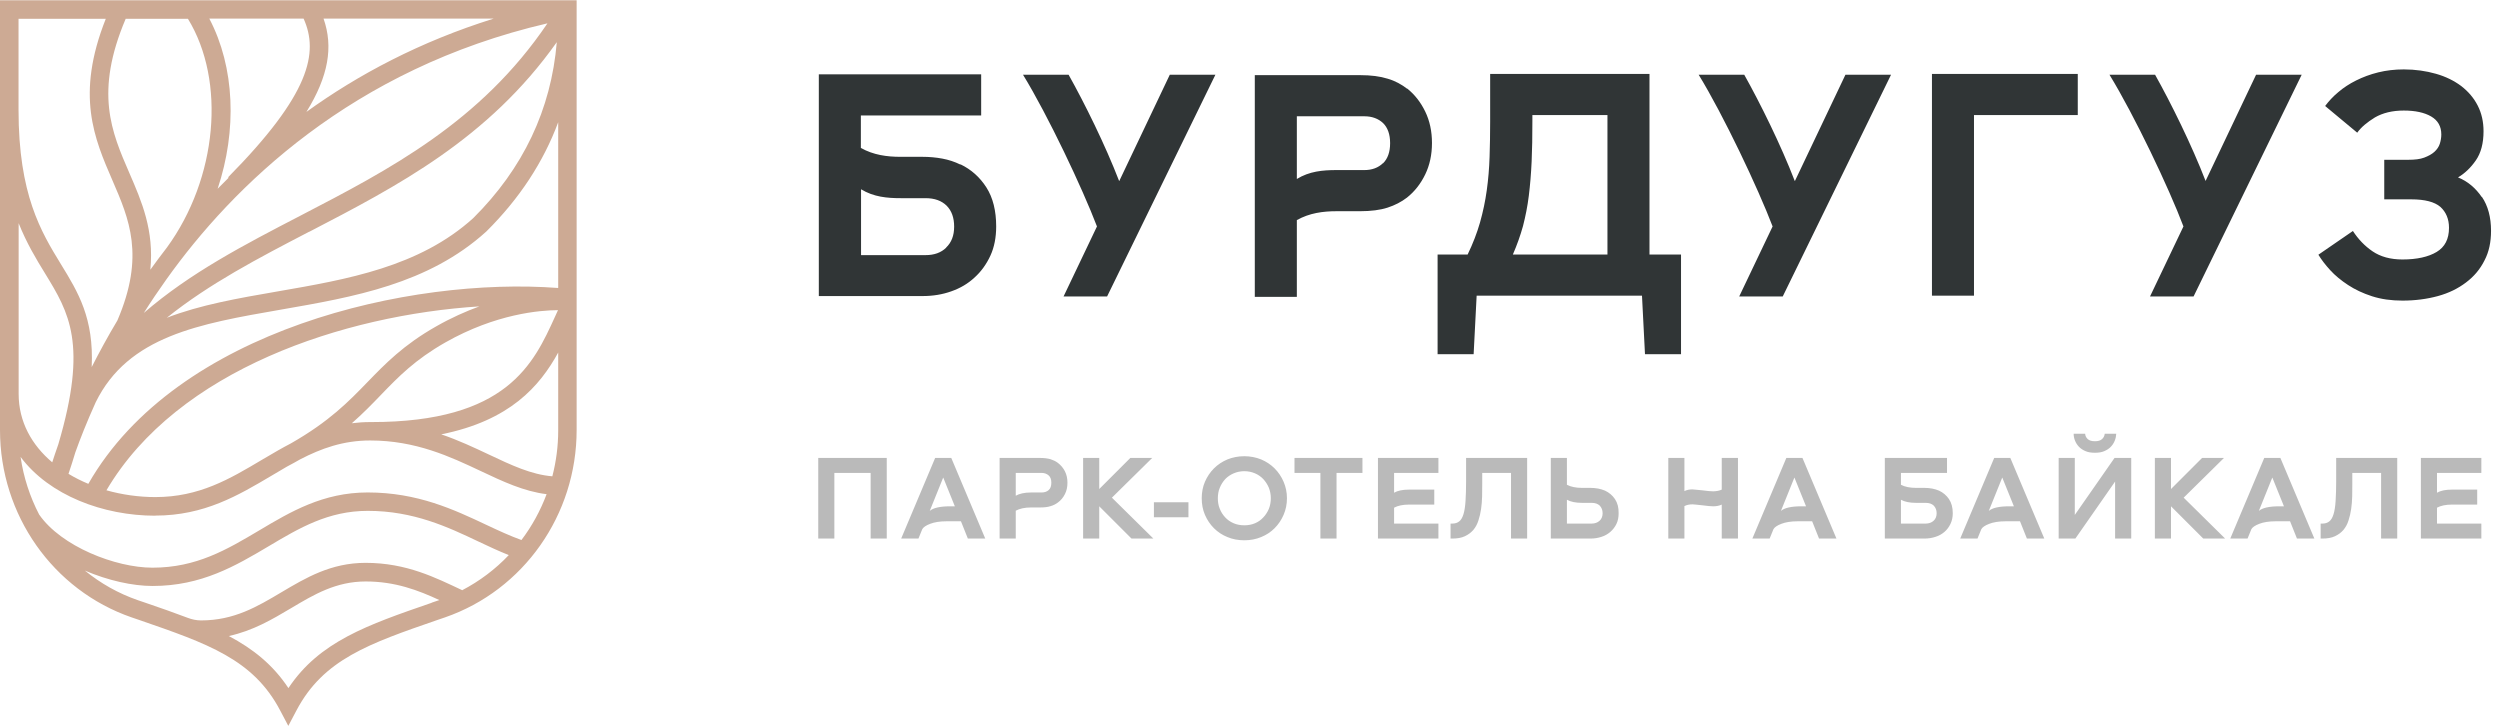
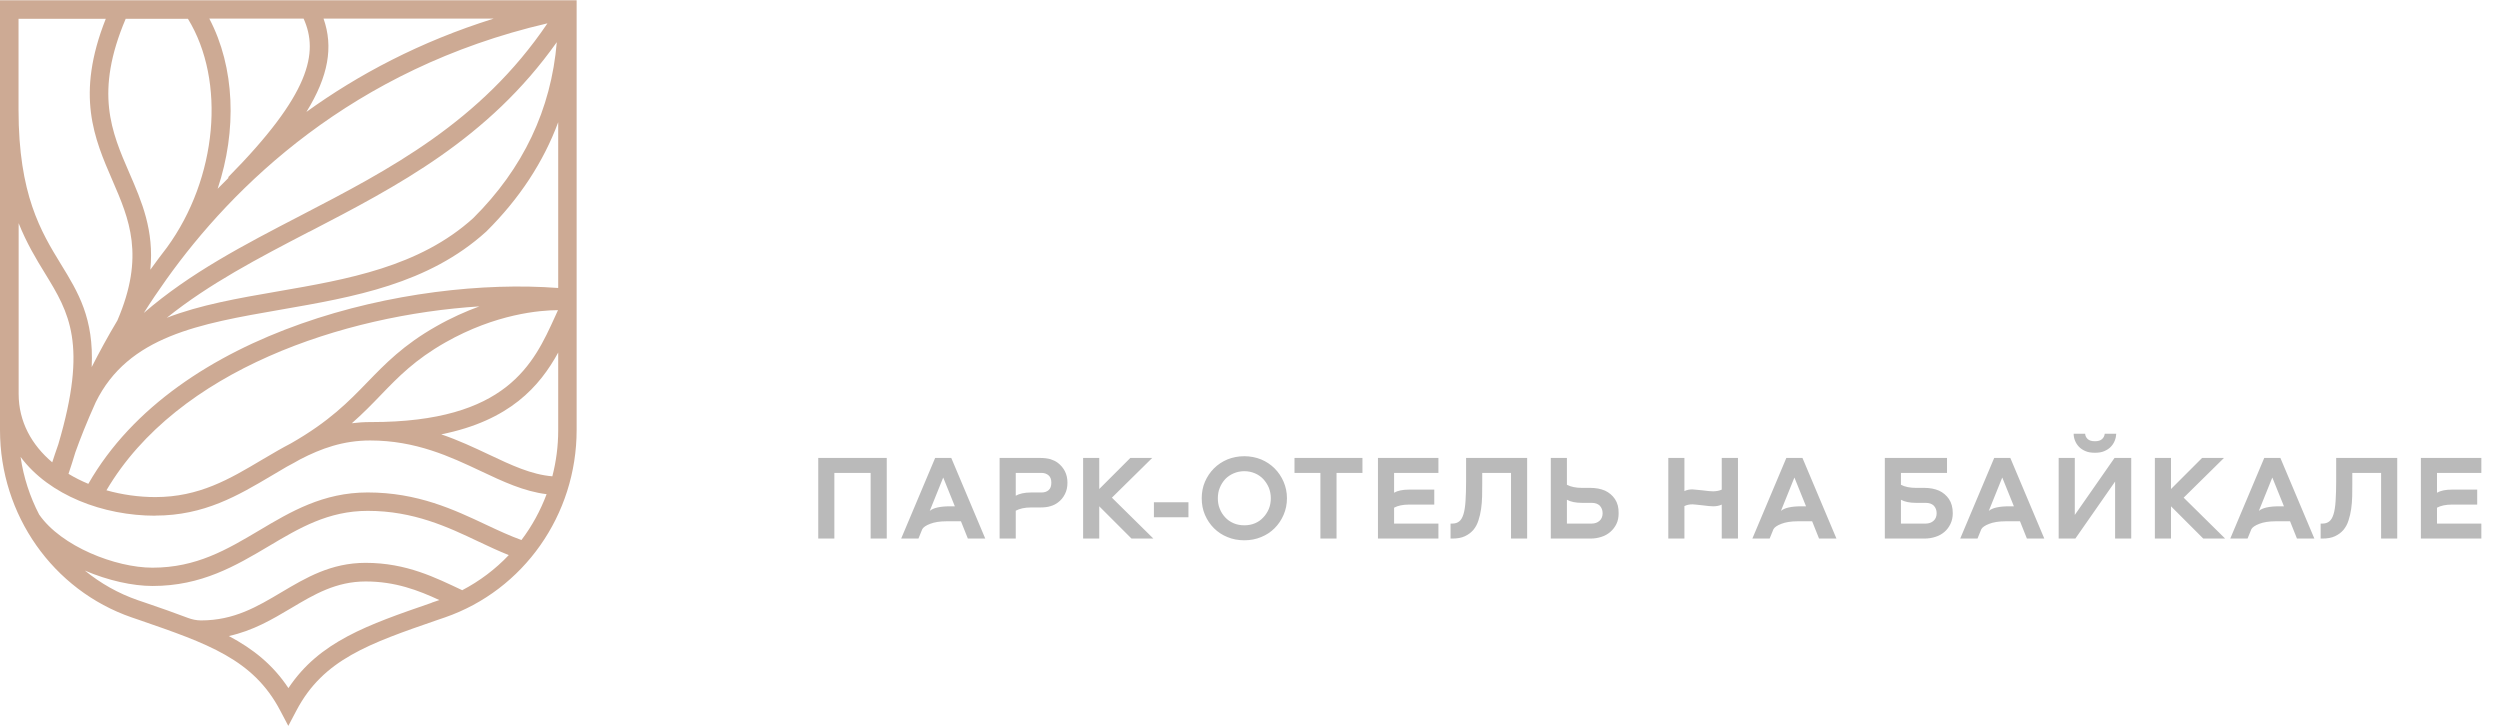
<svg xmlns="http://www.w3.org/2000/svg" width="210" height="61" viewBox="0 0 210 61" fill="none">
  <g clip-path="url(#clip0_638_8462)">
    <path d="M46.871 24.19C34.507 23.25 14.85 27.652 7.42 40.643C6.838 40.399 6.273 40.119 5.754 39.802C5.964 39.178 6.155 38.582 6.328 38.003C6.719 36.9 7.284 35.463 8.039 33.791C10.771 28.231 16.734 27.2 23.608 26.007C29.69 24.949 35.981 23.864 40.843 19.453L40.871 19.426C43.629 16.686 45.642 13.622 46.889 10.268V24.172L46.871 24.19ZM38.804 49.566C36.619 48.544 34.17 47.279 30.71 47.279C27.796 47.279 25.693 48.535 23.645 49.747C21.596 50.967 19.657 52.115 16.889 52.115C16.507 52.115 16.124 52.034 15.769 51.898C14.649 51.473 13.466 51.057 12.191 50.623L11.581 50.416C9.933 49.846 8.44 48.996 7.129 47.929C9.068 48.761 11.135 49.222 12.819 49.222C16.935 49.222 19.803 47.523 22.579 45.877C25.147 44.349 27.578 42.912 30.892 42.912C34.743 42.912 37.639 44.277 40.188 45.489C41.062 45.904 41.9 46.293 42.737 46.628C41.617 47.812 40.288 48.815 38.813 49.584M36.264 50.633C30.865 52.495 26.831 53.887 24.227 57.801C22.925 55.831 21.25 54.502 19.22 53.426C21.25 52.983 22.871 52.025 24.455 51.084C26.394 49.927 28.233 48.843 30.719 48.843C33.205 48.843 35.135 49.584 36.91 50.407C36.901 50.407 36.883 50.407 36.874 50.416L36.264 50.623V50.633ZM36.637 27.417C33.878 28.981 32.358 30.563 30.874 32.091C29.299 33.718 27.669 35.4 24.437 37.244C24.064 37.434 23.699 37.642 23.344 37.841C22.889 38.103 22.443 38.365 21.997 38.627C19.293 40.236 16.734 41.755 13.047 41.755C11.663 41.755 10.261 41.556 8.941 41.185C14.922 31.033 28.907 26.459 40.27 25.736C39.132 26.152 37.903 26.694 36.637 27.417ZM31.092 35.454C30.555 35.454 30.045 35.49 29.554 35.553C30.482 34.74 31.247 33.953 32.003 33.167C33.469 31.648 34.852 30.22 37.411 28.764C41.663 26.351 45.368 26.061 46.871 26.052C46.789 26.233 46.698 26.423 46.616 26.613C44.822 30.554 42.592 35.454 31.202 35.454H31.092ZM46.397 40.01C44.631 39.866 42.965 39.079 41.053 38.175C39.824 37.596 38.522 36.982 37.065 36.485C42.846 35.327 45.341 32.434 46.889 29.614V36.15C46.889 37.479 46.716 38.772 46.397 40.01ZM13.047 43.31C17.162 43.31 20.021 41.61 22.798 39.965C23.235 39.703 23.672 39.45 24.1 39.197C24.491 38.989 24.865 38.79 25.22 38.582C26.986 37.669 28.834 37 31.092 37C34.934 37 37.83 38.365 40.379 39.567C42.236 40.444 44.003 41.276 45.915 41.511C45.396 42.894 44.685 44.196 43.802 45.362C42.846 45.019 41.872 44.566 40.852 44.087C38.148 42.813 35.089 41.366 30.883 41.366C27.141 41.366 24.41 42.984 21.769 44.557C19.056 46.167 16.498 47.685 12.81 47.685C9.706 47.685 5.135 45.895 3.287 43.219C2.513 41.728 1.976 40.092 1.73 38.383C4.133 41.61 8.677 43.319 13.038 43.319M1.566 18.748C2.24 20.429 3.032 21.749 3.797 22.988C5.791 26.251 7.393 28.882 4.898 37.325C4.689 37.922 4.516 38.428 4.388 38.835C2.677 37.389 1.566 35.445 1.566 33.085V18.739V18.748ZM1.566 1.58H8.886C6.337 7.999 7.921 11.633 9.451 15.168C10.853 18.404 12.191 21.496 9.86 26.92C9.041 28.285 8.331 29.605 7.703 30.834C7.894 26.739 6.574 24.561 5.117 22.192C3.442 19.453 1.557 16.352 1.557 9.228V1.58H1.566ZM25.976 19.471C33.378 15.629 41.016 11.669 46.77 3.542C46.297 9.192 43.948 14.155 39.751 18.323C35.226 22.418 29.171 23.467 23.317 24.479C20.021 25.049 16.807 25.609 14.012 26.694C17.572 23.837 21.696 21.686 25.976 19.462M19.165 14.896L19.202 14.933C18.892 15.24 18.582 15.547 18.282 15.855C19.921 10.946 19.73 5.648 17.581 1.562H25.502C26.786 4.428 26.057 7.908 19.156 14.896M25.739 9.4C27.587 6.408 28.015 3.94 27.177 1.562H41.472C35.28 3.497 30.073 6.272 25.739 9.4ZM45.987 1.96C40.379 10.259 32.695 14.246 25.256 18.106C20.513 20.565 15.951 22.933 12.082 26.287C12.665 25.356 13.302 24.416 13.985 23.458C19.538 15.674 29.554 5.775 45.987 1.96ZM10.57 1.58H15.787C18.992 6.806 18.264 14.969 14.021 20.791C13.548 21.405 13.092 22.011 12.665 22.608C12.655 22.626 12.646 22.644 12.628 22.653C12.956 19.362 11.909 16.931 10.871 14.544C9.36 11.063 7.93 7.764 10.561 1.571M0 0.025V36.123C0 43.247 4.443 49.575 11.062 51.862L11.672 52.07C17.454 54.068 21.268 55.379 23.526 59.664L24.218 60.974L24.91 59.664C27.168 55.388 30.983 54.068 36.764 52.07L37.374 51.862C43.984 49.575 48.437 43.247 48.437 36.123V0.025H0Z" fill="#CDAA94" />
-     <path d="M68.732 45.239H70.086V39.724H73.133V45.239H74.488V38.467H68.732V45.239ZM79.907 38.467H78.553L75.699 45.239H77.15L77.469 44.455C77.556 44.291 77.779 44.136 78.137 44C78.485 43.865 78.94 43.788 79.501 43.788H80.72L81.3 45.239H82.761L79.907 38.467ZM79.801 42.53C78.959 42.53 78.388 42.665 78.098 42.917L79.23 40.111L80.207 42.53H79.801ZM89.454 39.589C89.308 39.308 89.115 39.076 88.863 38.883C88.689 38.747 88.476 38.651 88.244 38.573C88.002 38.505 87.702 38.467 87.354 38.467H83.968V45.239H85.323V42.898C85.651 42.723 86.077 42.627 86.6 42.627H87.344C87.702 42.627 88.002 42.598 88.234 42.52C88.476 42.453 88.689 42.346 88.863 42.211C89.115 42.027 89.308 41.795 89.454 41.504C89.599 41.224 89.666 40.905 89.666 40.547C89.666 40.198 89.599 39.879 89.454 39.589ZM88.089 41.166C87.935 41.301 87.741 41.369 87.49 41.369H86.6C86.058 41.369 85.632 41.466 85.323 41.64V39.724H87.49C87.741 39.724 87.935 39.802 88.089 39.937C88.244 40.073 88.312 40.285 88.312 40.547C88.312 40.818 88.244 41.03 88.089 41.166ZM90.982 45.239H92.336V42.53L95.045 45.239H96.883L93.4 41.804L96.786 38.467H94.948L92.336 41.079V38.467H90.982V45.239ZM96.928 42.191V43.449H99.83V42.191H96.928ZM108.104 41.853C108.104 41.359 108.007 40.895 107.823 40.469C107.639 40.044 107.388 39.666 107.068 39.347C106.749 39.028 106.372 38.776 105.937 38.592C105.501 38.418 105.027 38.322 104.524 38.322C104.011 38.322 103.537 38.418 103.102 38.592C102.667 38.776 102.289 39.028 101.97 39.347C101.651 39.666 101.399 40.044 101.215 40.469C101.032 40.895 100.945 41.359 100.945 41.853C100.945 42.356 101.032 42.82 101.215 43.246C101.399 43.672 101.651 44.049 101.97 44.368C102.289 44.687 102.667 44.939 103.102 45.113C103.537 45.297 104.011 45.384 104.524 45.384C105.027 45.384 105.501 45.297 105.937 45.113C106.372 44.939 106.749 44.687 107.068 44.368C107.388 44.049 107.639 43.672 107.823 43.246C108.007 42.82 108.104 42.356 108.104 41.853ZM102.299 41.853C102.299 41.543 102.347 41.243 102.463 40.972C102.57 40.701 102.725 40.46 102.918 40.247C103.112 40.044 103.353 39.879 103.624 39.763C103.895 39.647 104.195 39.579 104.524 39.579C104.853 39.579 105.153 39.647 105.424 39.763C105.695 39.879 105.927 40.044 106.12 40.247C106.314 40.46 106.469 40.701 106.585 40.972C106.691 41.243 106.749 41.543 106.749 41.853C106.749 42.172 106.691 42.472 106.585 42.743C106.469 43.014 106.314 43.255 106.12 43.459C105.927 43.672 105.695 43.836 105.424 43.952C105.153 44.068 104.853 44.126 104.524 44.126C104.195 44.126 103.895 44.068 103.624 43.952C103.353 43.836 103.112 43.672 102.918 43.459C102.725 43.255 102.57 43.014 102.463 42.743C102.347 42.472 102.299 42.172 102.299 41.853ZM114.446 39.724V38.467H108.738V39.724H110.914V45.239H112.269V39.724H114.446ZM117.103 43.981V42.646C117.422 42.472 117.848 42.385 118.37 42.385H120.479V41.127H118.37C117.819 41.127 117.403 41.214 117.103 41.388V39.724H120.827V38.467H115.748V45.239H120.827V43.981H117.103ZM123.152 38.467V40.401C123.152 41.069 123.133 41.63 123.104 42.085C123.075 42.549 123.017 42.917 122.93 43.197C122.843 43.478 122.727 43.681 122.572 43.797C122.417 43.923 122.224 43.981 121.991 43.981H121.846V45.239H121.991C122.407 45.239 122.756 45.181 123.046 45.045C123.336 44.91 123.568 44.736 123.762 44.513C123.946 44.291 124.091 44.029 124.187 43.72C124.284 43.42 124.362 43.101 124.41 42.762C124.458 42.423 124.487 42.075 124.497 41.708C124.497 41.35 124.507 40.992 124.507 40.643V39.724H126.925V45.239H128.28V38.467H123.152ZM135.655 41.92C135.443 41.611 135.172 41.379 134.823 41.214C134.64 41.137 134.446 41.079 134.243 41.04C134.03 41.001 133.817 40.982 133.605 40.982H132.898C132.376 40.982 131.95 40.895 131.621 40.721V38.467H130.267V45.239H133.605C133.933 45.239 134.233 45.19 134.524 45.094C134.814 45.007 135.056 44.861 135.269 44.678C135.481 44.494 135.655 44.271 135.781 44.01C135.907 43.749 135.965 43.449 135.965 43.11C135.975 42.636 135.868 42.24 135.655 41.92ZM134.359 43.749C134.185 43.904 133.962 43.981 133.701 43.981H131.621V41.978C131.931 42.153 132.357 42.24 132.898 42.24H133.701C133.991 42.24 134.214 42.317 134.378 42.472C134.533 42.636 134.62 42.849 134.62 43.11C134.62 43.381 134.533 43.594 134.359 43.749ZM144.626 41.127C144.423 41.224 144.181 41.263 143.91 41.272C143.726 41.272 143.417 41.243 142.972 41.185C142.527 41.137 142.256 41.108 142.169 41.108C141.907 41.108 141.675 41.156 141.491 41.253V38.467H140.137V45.239H141.491V42.511C141.685 42.414 141.907 42.365 142.169 42.365C142.256 42.365 142.527 42.395 142.972 42.443C143.417 42.501 143.726 42.53 143.91 42.53C144.181 42.53 144.423 42.481 144.626 42.385V45.239H145.99V38.467H144.626V41.127ZM151.407 38.467H150.053L147.199 45.239H148.65L148.969 44.455C149.056 44.291 149.279 44.136 149.637 44C149.985 43.865 150.44 43.788 151.001 43.788H152.22L152.8 45.239H154.261L151.407 38.467ZM151.301 42.53C150.459 42.53 149.888 42.665 149.598 42.917L150.73 40.111L151.707 42.53H151.301ZM163.713 41.92C163.5 41.611 163.23 41.379 162.881 41.214C162.698 41.137 162.504 41.079 162.301 41.04C162.088 41.001 161.875 40.982 161.662 40.982H160.956C160.434 40.982 160.008 40.895 159.679 40.721V39.724H163.549V38.467H158.325V45.239H161.662C161.982 45.239 162.291 45.19 162.581 45.094C162.872 45.007 163.123 44.861 163.336 44.678C163.549 44.494 163.713 44.271 163.839 44.01C163.965 43.749 164.033 43.449 164.033 43.11C164.033 42.636 163.926 42.24 163.713 41.92ZM162.417 43.749C162.243 43.904 162.02 43.981 161.759 43.981H159.679V41.978C159.989 42.153 160.414 42.24 160.956 42.24H161.759C162.049 42.24 162.272 42.317 162.436 42.472C162.591 42.636 162.678 42.849 162.678 43.11C162.678 43.381 162.591 43.594 162.417 43.749ZM168.867 38.467H167.513L164.659 45.239H166.11L166.429 44.455C166.516 44.291 166.739 44.136 167.097 44C167.445 43.865 167.9 43.788 168.461 43.788H169.68L170.26 45.239H171.721L168.867 38.467ZM168.761 42.53C167.919 42.53 167.348 42.665 167.058 42.917L168.19 40.111L169.167 42.53H168.761ZM172.928 45.239H174.331L177.669 40.45V45.239H179.023V38.467H177.62L174.283 43.255V38.467H172.928V45.239ZM177.765 36.435H176.798C176.779 36.609 176.711 36.754 176.575 36.88C176.44 37.006 176.247 37.064 175.976 37.064C175.705 37.064 175.502 37.006 175.366 36.88C175.231 36.754 175.163 36.609 175.153 36.435H174.186C174.186 36.629 174.225 36.822 174.302 37.016C174.379 37.209 174.486 37.373 174.631 37.528C174.776 37.683 174.96 37.799 175.182 37.896C175.405 37.993 175.666 38.031 175.976 38.031C176.276 38.031 176.537 37.993 176.759 37.896C176.982 37.799 177.166 37.683 177.311 37.528C177.456 37.373 177.562 37.209 177.64 37.016C177.717 36.822 177.756 36.629 177.765 36.435ZM181.009 45.239H182.364V42.53L185.073 45.239H186.911L183.428 41.804L186.814 38.467H184.976L182.364 41.079V38.467H181.009V45.239ZM191.552 38.467H190.197L187.343 45.239H188.795L189.114 44.455C189.201 44.291 189.424 44.136 189.781 44C190.13 43.865 190.584 43.788 191.146 43.788H192.365L192.945 45.239H194.406L191.552 38.467ZM191.445 42.53C190.604 42.53 190.033 42.665 189.743 42.917L190.875 40.111L191.852 42.53H191.445ZM196.239 38.467V40.401C196.239 41.069 196.22 41.63 196.191 42.085C196.162 42.549 196.104 42.917 196.017 43.197C195.93 43.478 195.814 43.681 195.659 43.797C195.504 43.923 195.311 43.981 195.079 43.981H194.933V45.239H195.079C195.495 45.239 195.843 45.181 196.133 45.045C196.423 44.91 196.655 44.736 196.849 44.513C197.033 44.291 197.178 44.029 197.275 43.72C197.371 43.42 197.449 43.101 197.497 42.762C197.546 42.423 197.575 42.075 197.584 41.708C197.584 41.35 197.594 40.992 197.594 40.643V39.724H200.013V45.239H201.367V38.467H196.239ZM204.708 43.981V42.646C205.028 42.472 205.453 42.385 205.976 42.385H208.085V41.127H205.976C205.424 41.127 205.008 41.214 204.708 41.388V39.724H208.433V38.467H203.354V45.239H208.433V43.981H204.708Z" fill="#BABABA" />
-     <path d="M94.005 15.2C92.839 12.177 91.105 8.671 89.764 6.279H85.934C88.015 9.668 90.931 15.832 92.145 19.021L89.339 24.903H92.996L102.093 6.279H98.262L94.021 15.2H94.005ZM150.759 15.2C149.593 12.177 147.859 8.671 146.518 6.279H142.688C144.769 9.668 147.685 15.832 148.899 19.021L146.093 24.903H149.75L158.847 6.279H155.016L150.775 15.2H150.759ZM185.269 15.2C184.102 12.177 182.368 8.671 181.028 6.279H177.197C179.278 9.668 182.21 15.832 183.409 19.021L180.602 24.903H184.26L193.341 6.279H189.51L185.269 15.2ZM116.171 13.705C115.777 14.087 115.256 14.286 114.61 14.286H112.261C111.11 14.286 109.991 14.386 108.935 15.034V9.768H114.61C115.256 9.768 115.777 9.967 116.171 10.332C116.565 10.714 116.77 11.279 116.77 12.027C116.77 12.775 116.565 13.339 116.171 13.722M118.205 7.458C117.732 7.093 117.196 6.794 116.565 6.611C115.934 6.412 115.162 6.312 114.248 6.312H105.403V24.936H108.935V18.49C109.991 17.892 111.142 17.742 112.261 17.742H114.232C115.162 17.742 115.934 17.642 116.549 17.443C117.164 17.244 117.716 16.961 118.189 16.596C118.835 16.081 119.34 15.433 119.718 14.652C120.096 13.871 120.286 12.991 120.286 12.01C120.286 11.03 120.096 10.15 119.718 9.369C119.34 8.588 118.835 7.94 118.189 7.425M79.486 20.799C79.044 21.231 78.461 21.43 77.751 21.43H72.328V15.898C73.385 16.546 74.52 16.646 75.655 16.646H77.751C78.508 16.646 79.092 16.861 79.517 17.277C79.943 17.709 80.148 18.29 80.148 19.038C80.148 19.785 79.927 20.367 79.47 20.799M80.668 13.821C80.195 13.589 79.691 13.422 79.155 13.323C78.619 13.223 78.067 13.173 77.484 13.173H75.639C74.52 13.173 73.369 13.024 72.313 12.426V9.701H82.418V6.245H68.781V24.869H77.499C78.366 24.869 79.17 24.736 79.911 24.471C80.668 24.205 81.314 23.823 81.866 23.308C82.418 22.809 82.859 22.195 83.191 21.48C83.522 20.766 83.679 19.935 83.679 19.021C83.679 17.709 83.411 16.612 82.859 15.748C82.308 14.884 81.582 14.237 80.684 13.805M208.475 16.562C207.955 15.798 207.293 15.233 206.473 14.901C207.04 14.569 207.545 14.087 207.97 13.472C208.396 12.858 208.617 12.044 208.617 11.03C208.617 10.233 208.459 9.518 208.128 8.87C207.797 8.222 207.34 7.691 206.741 7.226C206.142 6.777 205.432 6.428 204.613 6.196C203.793 5.963 202.894 5.83 201.917 5.83C201.16 5.83 200.451 5.913 199.773 6.079C199.095 6.245 198.48 6.478 197.912 6.76C197.345 7.043 196.84 7.375 196.415 7.741C195.973 8.106 195.611 8.505 195.311 8.904L198.007 11.146C198.338 10.681 198.843 10.266 199.489 9.867C200.151 9.485 200.955 9.286 201.917 9.286C202.878 9.286 203.651 9.452 204.218 9.784C204.786 10.116 205.07 10.615 205.07 11.296C205.07 11.562 205.022 11.828 204.944 12.077C204.865 12.326 204.707 12.559 204.486 12.758C204.266 12.957 203.982 13.107 203.635 13.24C203.288 13.373 202.831 13.422 202.295 13.422H200.277V16.745H202.547C203.698 16.745 204.502 16.961 204.991 17.377C205.464 17.808 205.716 18.39 205.716 19.138C205.716 20.085 205.369 20.749 204.676 21.165C203.982 21.58 203.02 21.796 201.806 21.796C200.797 21.796 199.962 21.563 199.3 21.115C198.638 20.666 198.086 20.085 197.644 19.403L194.744 21.397C194.996 21.812 195.327 22.244 195.737 22.693C196.147 23.142 196.651 23.557 197.235 23.939C197.818 24.321 198.48 24.637 199.252 24.886C200.025 25.135 200.876 25.251 201.806 25.251C202.878 25.251 203.872 25.119 204.786 24.869C205.7 24.62 206.473 24.238 207.151 23.723C207.813 23.225 208.333 22.61 208.696 21.879C209.074 21.165 209.247 20.334 209.247 19.387C209.247 18.257 208.995 17.294 208.475 16.529M162.284 24.836H165.815V9.668H174.533V6.212H162.284V24.836ZM135.026 21.381H127.08C127.427 20.583 127.711 19.785 127.932 18.988C128.136 18.191 128.31 17.343 128.42 16.446C128.531 15.549 128.609 14.602 128.657 13.572C128.704 12.559 128.72 11.429 128.72 10.2V9.668H135.026V21.381ZM138.557 6.212H125.173V10.2C125.173 11.229 125.157 12.226 125.125 13.173C125.094 14.137 125.015 15.067 124.889 15.981C124.763 16.895 124.574 17.792 124.321 18.689C124.069 19.57 123.722 20.467 123.281 21.381H120.758V29.754H123.785L124.038 24.836H137.927L138.179 29.754H141.206V21.381H138.557V6.212Z" fill="#303536" />
+     <path d="M68.732 45.239H70.086V39.724H73.133V45.239H74.488V38.467H68.732V45.239ZM79.907 38.467H78.553L75.699 45.239H77.15L77.469 44.455C77.556 44.291 77.779 44.136 78.137 44C78.485 43.865 78.94 43.788 79.501 43.788H80.72L81.3 45.239H82.761L79.907 38.467ZM79.801 42.53C78.959 42.53 78.388 42.665 78.098 42.917L79.23 40.111L80.207 42.53H79.801ZM89.454 39.589C89.308 39.308 89.115 39.076 88.863 38.883C88.689 38.747 88.476 38.651 88.244 38.573C88.002 38.505 87.702 38.467 87.354 38.467H83.968V45.239H85.323V42.898C85.651 42.723 86.077 42.627 86.6 42.627H87.344C87.702 42.627 88.002 42.598 88.234 42.52C88.476 42.453 88.689 42.346 88.863 42.211C89.115 42.027 89.308 41.795 89.454 41.504C89.599 41.224 89.666 40.905 89.666 40.547C89.666 40.198 89.599 39.879 89.454 39.589ZM88.089 41.166C87.935 41.301 87.741 41.369 87.49 41.369H86.6C86.058 41.369 85.632 41.466 85.323 41.64V39.724H87.49C87.741 39.724 87.935 39.802 88.089 39.937C88.244 40.073 88.312 40.285 88.312 40.547C88.312 40.818 88.244 41.03 88.089 41.166ZM90.982 45.239H92.336V42.53L95.045 45.239H96.883L93.4 41.804L96.786 38.467H94.948L92.336 41.079V38.467H90.982V45.239ZM96.928 42.191V43.449H99.83V42.191H96.928ZM108.104 41.853C108.104 41.359 108.007 40.895 107.823 40.469C107.639 40.044 107.388 39.666 107.068 39.347C106.749 39.028 106.372 38.776 105.937 38.592C105.501 38.418 105.027 38.322 104.524 38.322C104.011 38.322 103.537 38.418 103.102 38.592C102.667 38.776 102.289 39.028 101.97 39.347C101.651 39.666 101.399 40.044 101.215 40.469C101.032 40.895 100.945 41.359 100.945 41.853C100.945 42.356 101.032 42.82 101.215 43.246C101.399 43.672 101.651 44.049 101.97 44.368C102.289 44.687 102.667 44.939 103.102 45.113C103.537 45.297 104.011 45.384 104.524 45.384C105.027 45.384 105.501 45.297 105.937 45.113C106.372 44.939 106.749 44.687 107.068 44.368C107.388 44.049 107.639 43.672 107.823 43.246C108.007 42.82 108.104 42.356 108.104 41.853ZM102.299 41.853C102.299 41.543 102.347 41.243 102.463 40.972C102.57 40.701 102.725 40.46 102.918 40.247C103.112 40.044 103.353 39.879 103.624 39.763C103.895 39.647 104.195 39.579 104.524 39.579C104.853 39.579 105.153 39.647 105.424 39.763C105.695 39.879 105.927 40.044 106.12 40.247C106.314 40.46 106.469 40.701 106.585 40.972C106.691 41.243 106.749 41.543 106.749 41.853C106.749 42.172 106.691 42.472 106.585 42.743C106.469 43.014 106.314 43.255 106.12 43.459C105.927 43.672 105.695 43.836 105.424 43.952C105.153 44.068 104.853 44.126 104.524 44.126C104.195 44.126 103.895 44.068 103.624 43.952C103.353 43.836 103.112 43.672 102.918 43.459C102.725 43.255 102.57 43.014 102.463 42.743C102.347 42.472 102.299 42.172 102.299 41.853ZM114.446 39.724V38.467H108.738V39.724H110.914V45.239H112.269V39.724H114.446ZM117.103 43.981V42.646C117.422 42.472 117.848 42.385 118.37 42.385H120.479V41.127H118.37C117.819 41.127 117.403 41.214 117.103 41.388V39.724H120.827V38.467H115.748V45.239H120.827V43.981H117.103ZM123.152 38.467V40.401C123.152 41.069 123.133 41.63 123.104 42.085C123.075 42.549 123.017 42.917 122.93 43.197C122.843 43.478 122.727 43.681 122.572 43.797C122.417 43.923 122.224 43.981 121.991 43.981H121.846V45.239H121.991C122.407 45.239 122.756 45.181 123.046 45.045C123.336 44.91 123.568 44.736 123.762 44.513C123.946 44.291 124.091 44.029 124.187 43.72C124.284 43.42 124.362 43.101 124.41 42.762C124.458 42.423 124.487 42.075 124.497 41.708C124.497 41.35 124.507 40.992 124.507 40.643V39.724H126.925V45.239H128.28V38.467H123.152ZM135.655 41.92C135.443 41.611 135.172 41.379 134.823 41.214C134.64 41.137 134.446 41.079 134.243 41.04C134.03 41.001 133.817 40.982 133.605 40.982H132.898C132.376 40.982 131.95 40.895 131.621 40.721V38.467H130.267V45.239H133.605C133.933 45.239 134.233 45.19 134.524 45.094C134.814 45.007 135.056 44.861 135.269 44.678C135.481 44.494 135.655 44.271 135.781 44.01C135.907 43.749 135.965 43.449 135.965 43.11C135.975 42.636 135.868 42.24 135.655 41.92ZM134.359 43.749C134.185 43.904 133.962 43.981 133.701 43.981H131.621V41.978C131.931 42.153 132.357 42.24 132.898 42.24H133.701C133.991 42.24 134.214 42.317 134.378 42.472C134.533 42.636 134.62 42.849 134.62 43.11C134.62 43.381 134.533 43.594 134.359 43.749M144.626 41.127C144.423 41.224 144.181 41.263 143.91 41.272C143.726 41.272 143.417 41.243 142.972 41.185C142.527 41.137 142.256 41.108 142.169 41.108C141.907 41.108 141.675 41.156 141.491 41.253V38.467H140.137V45.239H141.491V42.511C141.685 42.414 141.907 42.365 142.169 42.365C142.256 42.365 142.527 42.395 142.972 42.443C143.417 42.501 143.726 42.53 143.91 42.53C144.181 42.53 144.423 42.481 144.626 42.385V45.239H145.99V38.467H144.626V41.127ZM151.407 38.467H150.053L147.199 45.239H148.65L148.969 44.455C149.056 44.291 149.279 44.136 149.637 44C149.985 43.865 150.44 43.788 151.001 43.788H152.22L152.8 45.239H154.261L151.407 38.467ZM151.301 42.53C150.459 42.53 149.888 42.665 149.598 42.917L150.73 40.111L151.707 42.53H151.301ZM163.713 41.92C163.5 41.611 163.23 41.379 162.881 41.214C162.698 41.137 162.504 41.079 162.301 41.04C162.088 41.001 161.875 40.982 161.662 40.982H160.956C160.434 40.982 160.008 40.895 159.679 40.721V39.724H163.549V38.467H158.325V45.239H161.662C161.982 45.239 162.291 45.19 162.581 45.094C162.872 45.007 163.123 44.861 163.336 44.678C163.549 44.494 163.713 44.271 163.839 44.01C163.965 43.749 164.033 43.449 164.033 43.11C164.033 42.636 163.926 42.24 163.713 41.92ZM162.417 43.749C162.243 43.904 162.02 43.981 161.759 43.981H159.679V41.978C159.989 42.153 160.414 42.24 160.956 42.24H161.759C162.049 42.24 162.272 42.317 162.436 42.472C162.591 42.636 162.678 42.849 162.678 43.11C162.678 43.381 162.591 43.594 162.417 43.749ZM168.867 38.467H167.513L164.659 45.239H166.11L166.429 44.455C166.516 44.291 166.739 44.136 167.097 44C167.445 43.865 167.9 43.788 168.461 43.788H169.68L170.26 45.239H171.721L168.867 38.467ZM168.761 42.53C167.919 42.53 167.348 42.665 167.058 42.917L168.19 40.111L169.167 42.53H168.761ZM172.928 45.239H174.331L177.669 40.45V45.239H179.023V38.467H177.62L174.283 43.255V38.467H172.928V45.239ZM177.765 36.435H176.798C176.779 36.609 176.711 36.754 176.575 36.88C176.44 37.006 176.247 37.064 175.976 37.064C175.705 37.064 175.502 37.006 175.366 36.88C175.231 36.754 175.163 36.609 175.153 36.435H174.186C174.186 36.629 174.225 36.822 174.302 37.016C174.379 37.209 174.486 37.373 174.631 37.528C174.776 37.683 174.96 37.799 175.182 37.896C175.405 37.993 175.666 38.031 175.976 38.031C176.276 38.031 176.537 37.993 176.759 37.896C176.982 37.799 177.166 37.683 177.311 37.528C177.456 37.373 177.562 37.209 177.64 37.016C177.717 36.822 177.756 36.629 177.765 36.435ZM181.009 45.239H182.364V42.53L185.073 45.239H186.911L183.428 41.804L186.814 38.467H184.976L182.364 41.079V38.467H181.009V45.239ZM191.552 38.467H190.197L187.343 45.239H188.795L189.114 44.455C189.201 44.291 189.424 44.136 189.781 44C190.13 43.865 190.584 43.788 191.146 43.788H192.365L192.945 45.239H194.406L191.552 38.467ZM191.445 42.53C190.604 42.53 190.033 42.665 189.743 42.917L190.875 40.111L191.852 42.53H191.445ZM196.239 38.467V40.401C196.239 41.069 196.22 41.63 196.191 42.085C196.162 42.549 196.104 42.917 196.017 43.197C195.93 43.478 195.814 43.681 195.659 43.797C195.504 43.923 195.311 43.981 195.079 43.981H194.933V45.239H195.079C195.495 45.239 195.843 45.181 196.133 45.045C196.423 44.91 196.655 44.736 196.849 44.513C197.033 44.291 197.178 44.029 197.275 43.72C197.371 43.42 197.449 43.101 197.497 42.762C197.546 42.423 197.575 42.075 197.584 41.708C197.584 41.35 197.594 40.992 197.594 40.643V39.724H200.013V45.239H201.367V38.467H196.239ZM204.708 43.981V42.646C205.028 42.472 205.453 42.385 205.976 42.385H208.085V41.127H205.976C205.424 41.127 205.008 41.214 204.708 41.388V39.724H208.433V38.467H203.354V45.239H208.433V43.981H204.708Z" fill="#BABABA" />
  </g>
  <defs>
    <clipPath id="clip0_638_8462">
      <rect width="210" height="61" fill="white" />
    </clipPath>
  </defs>
</svg>